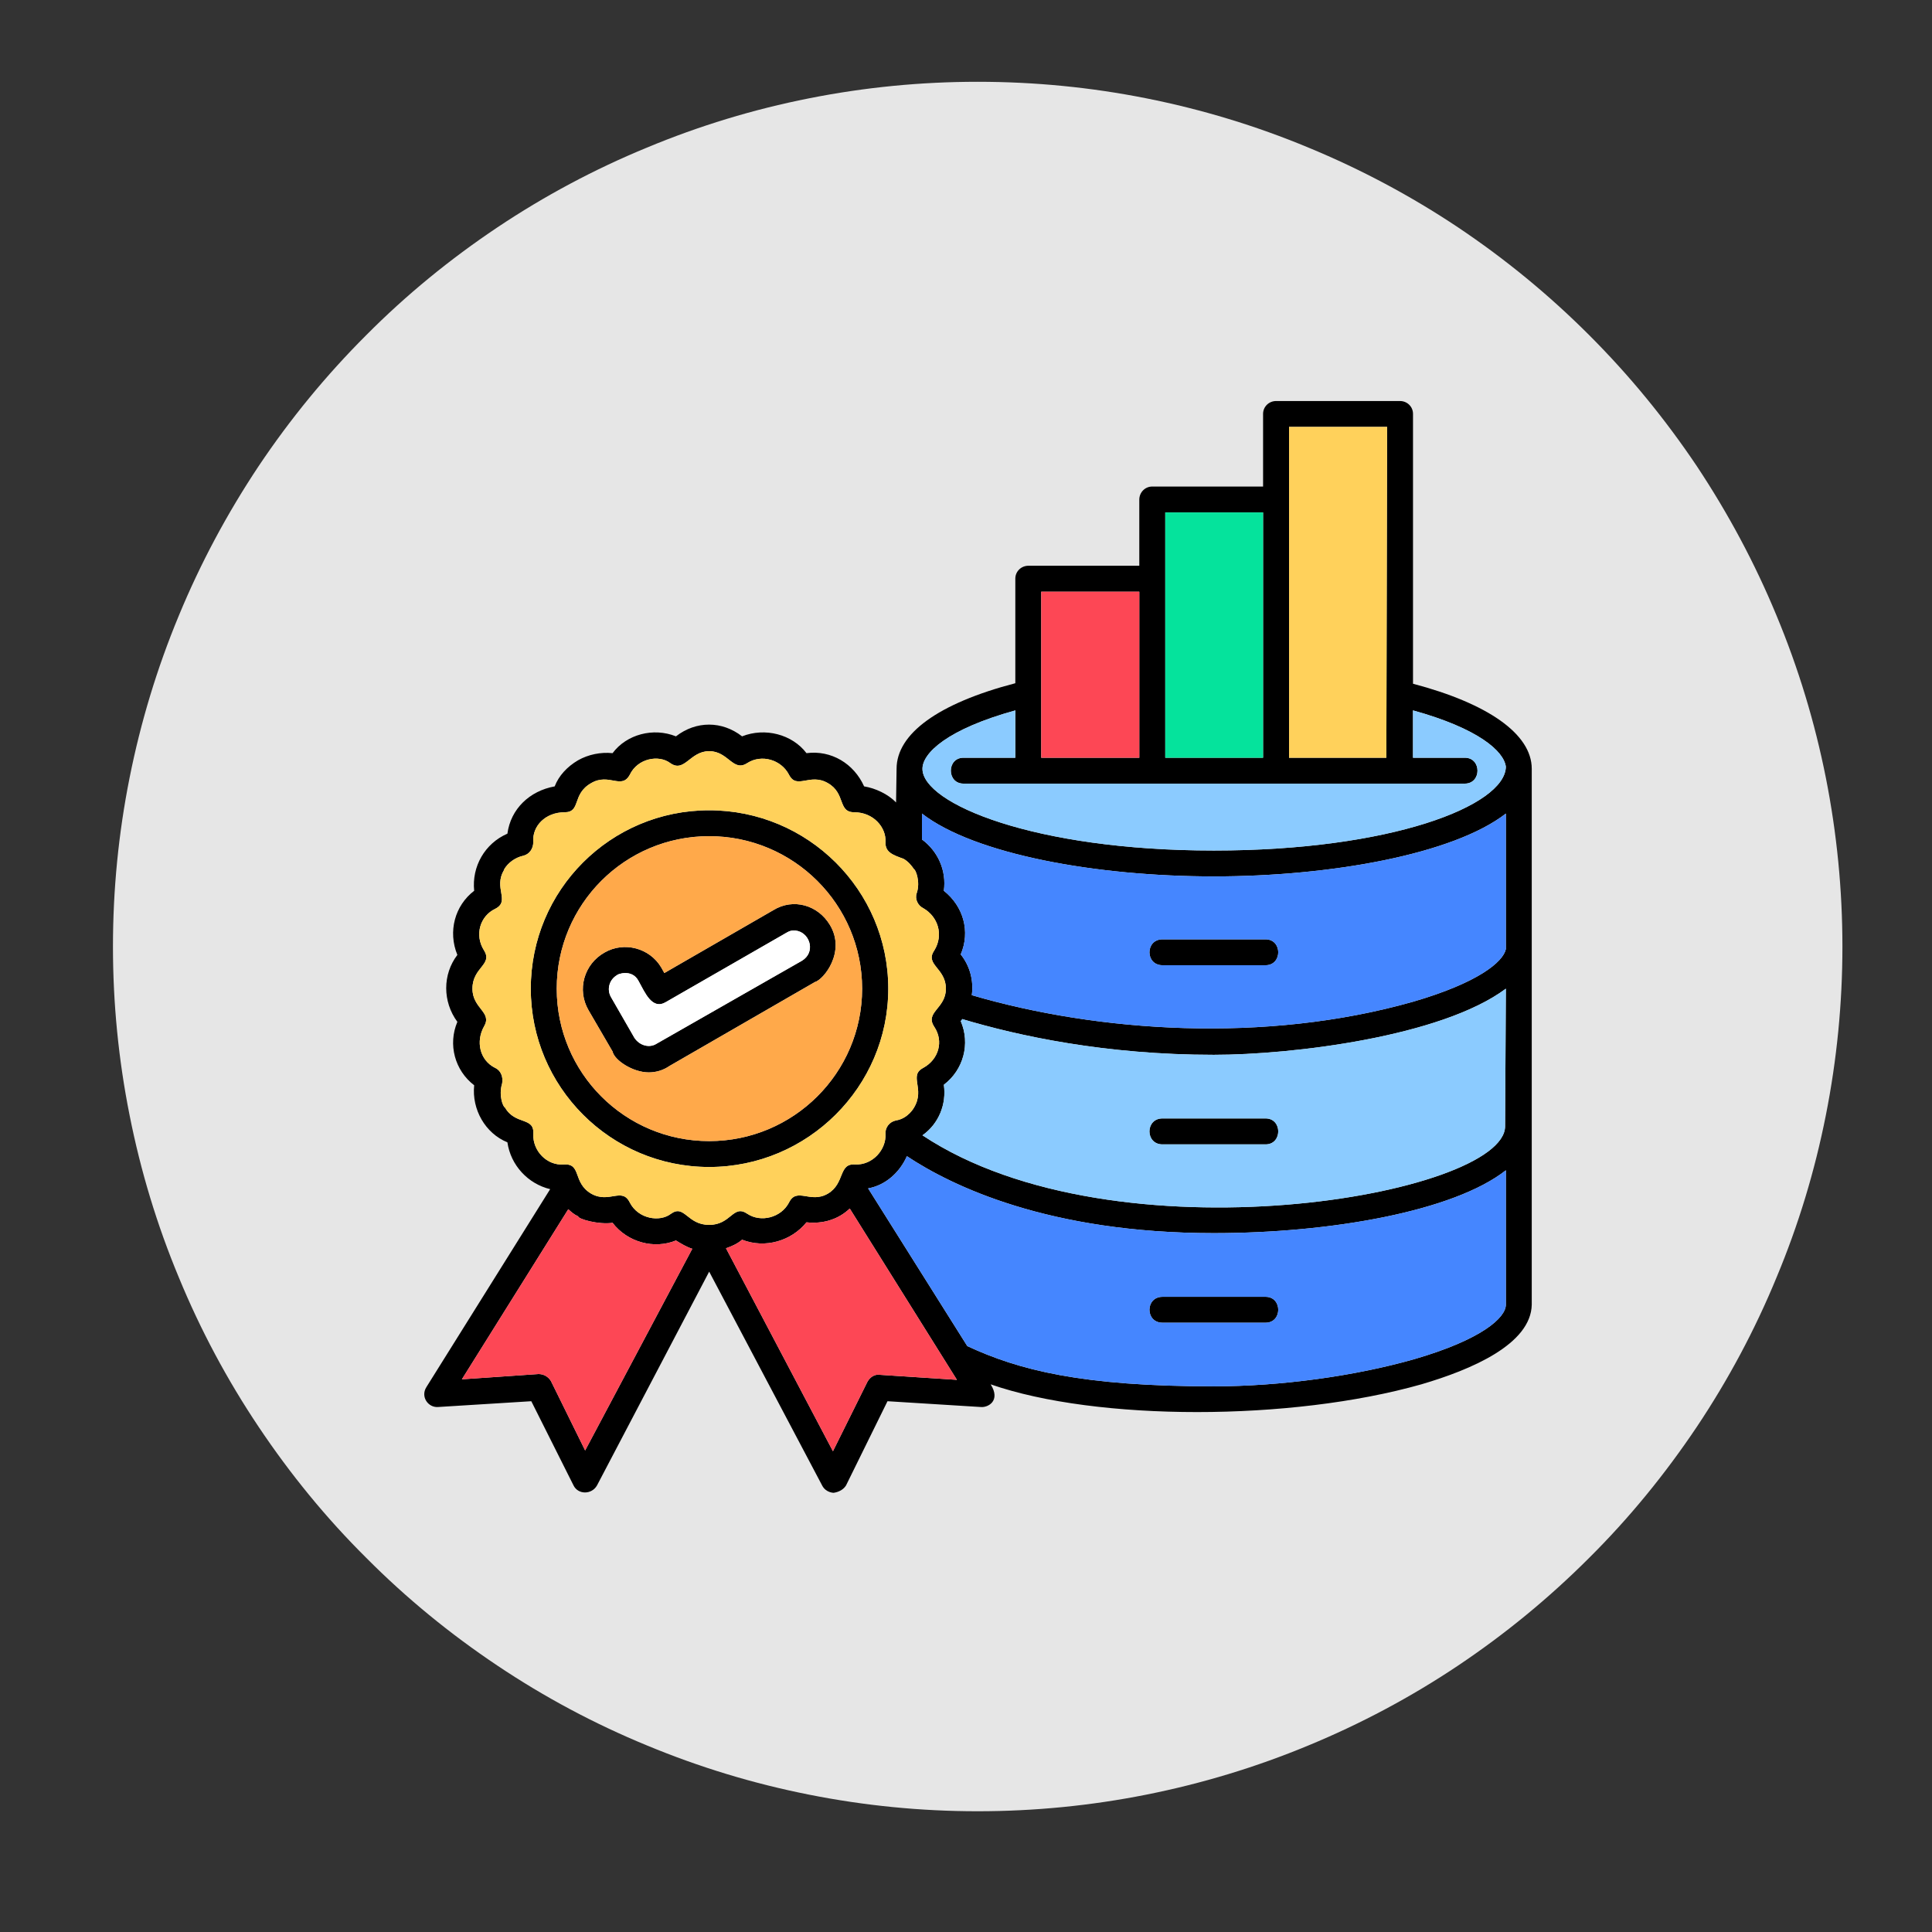
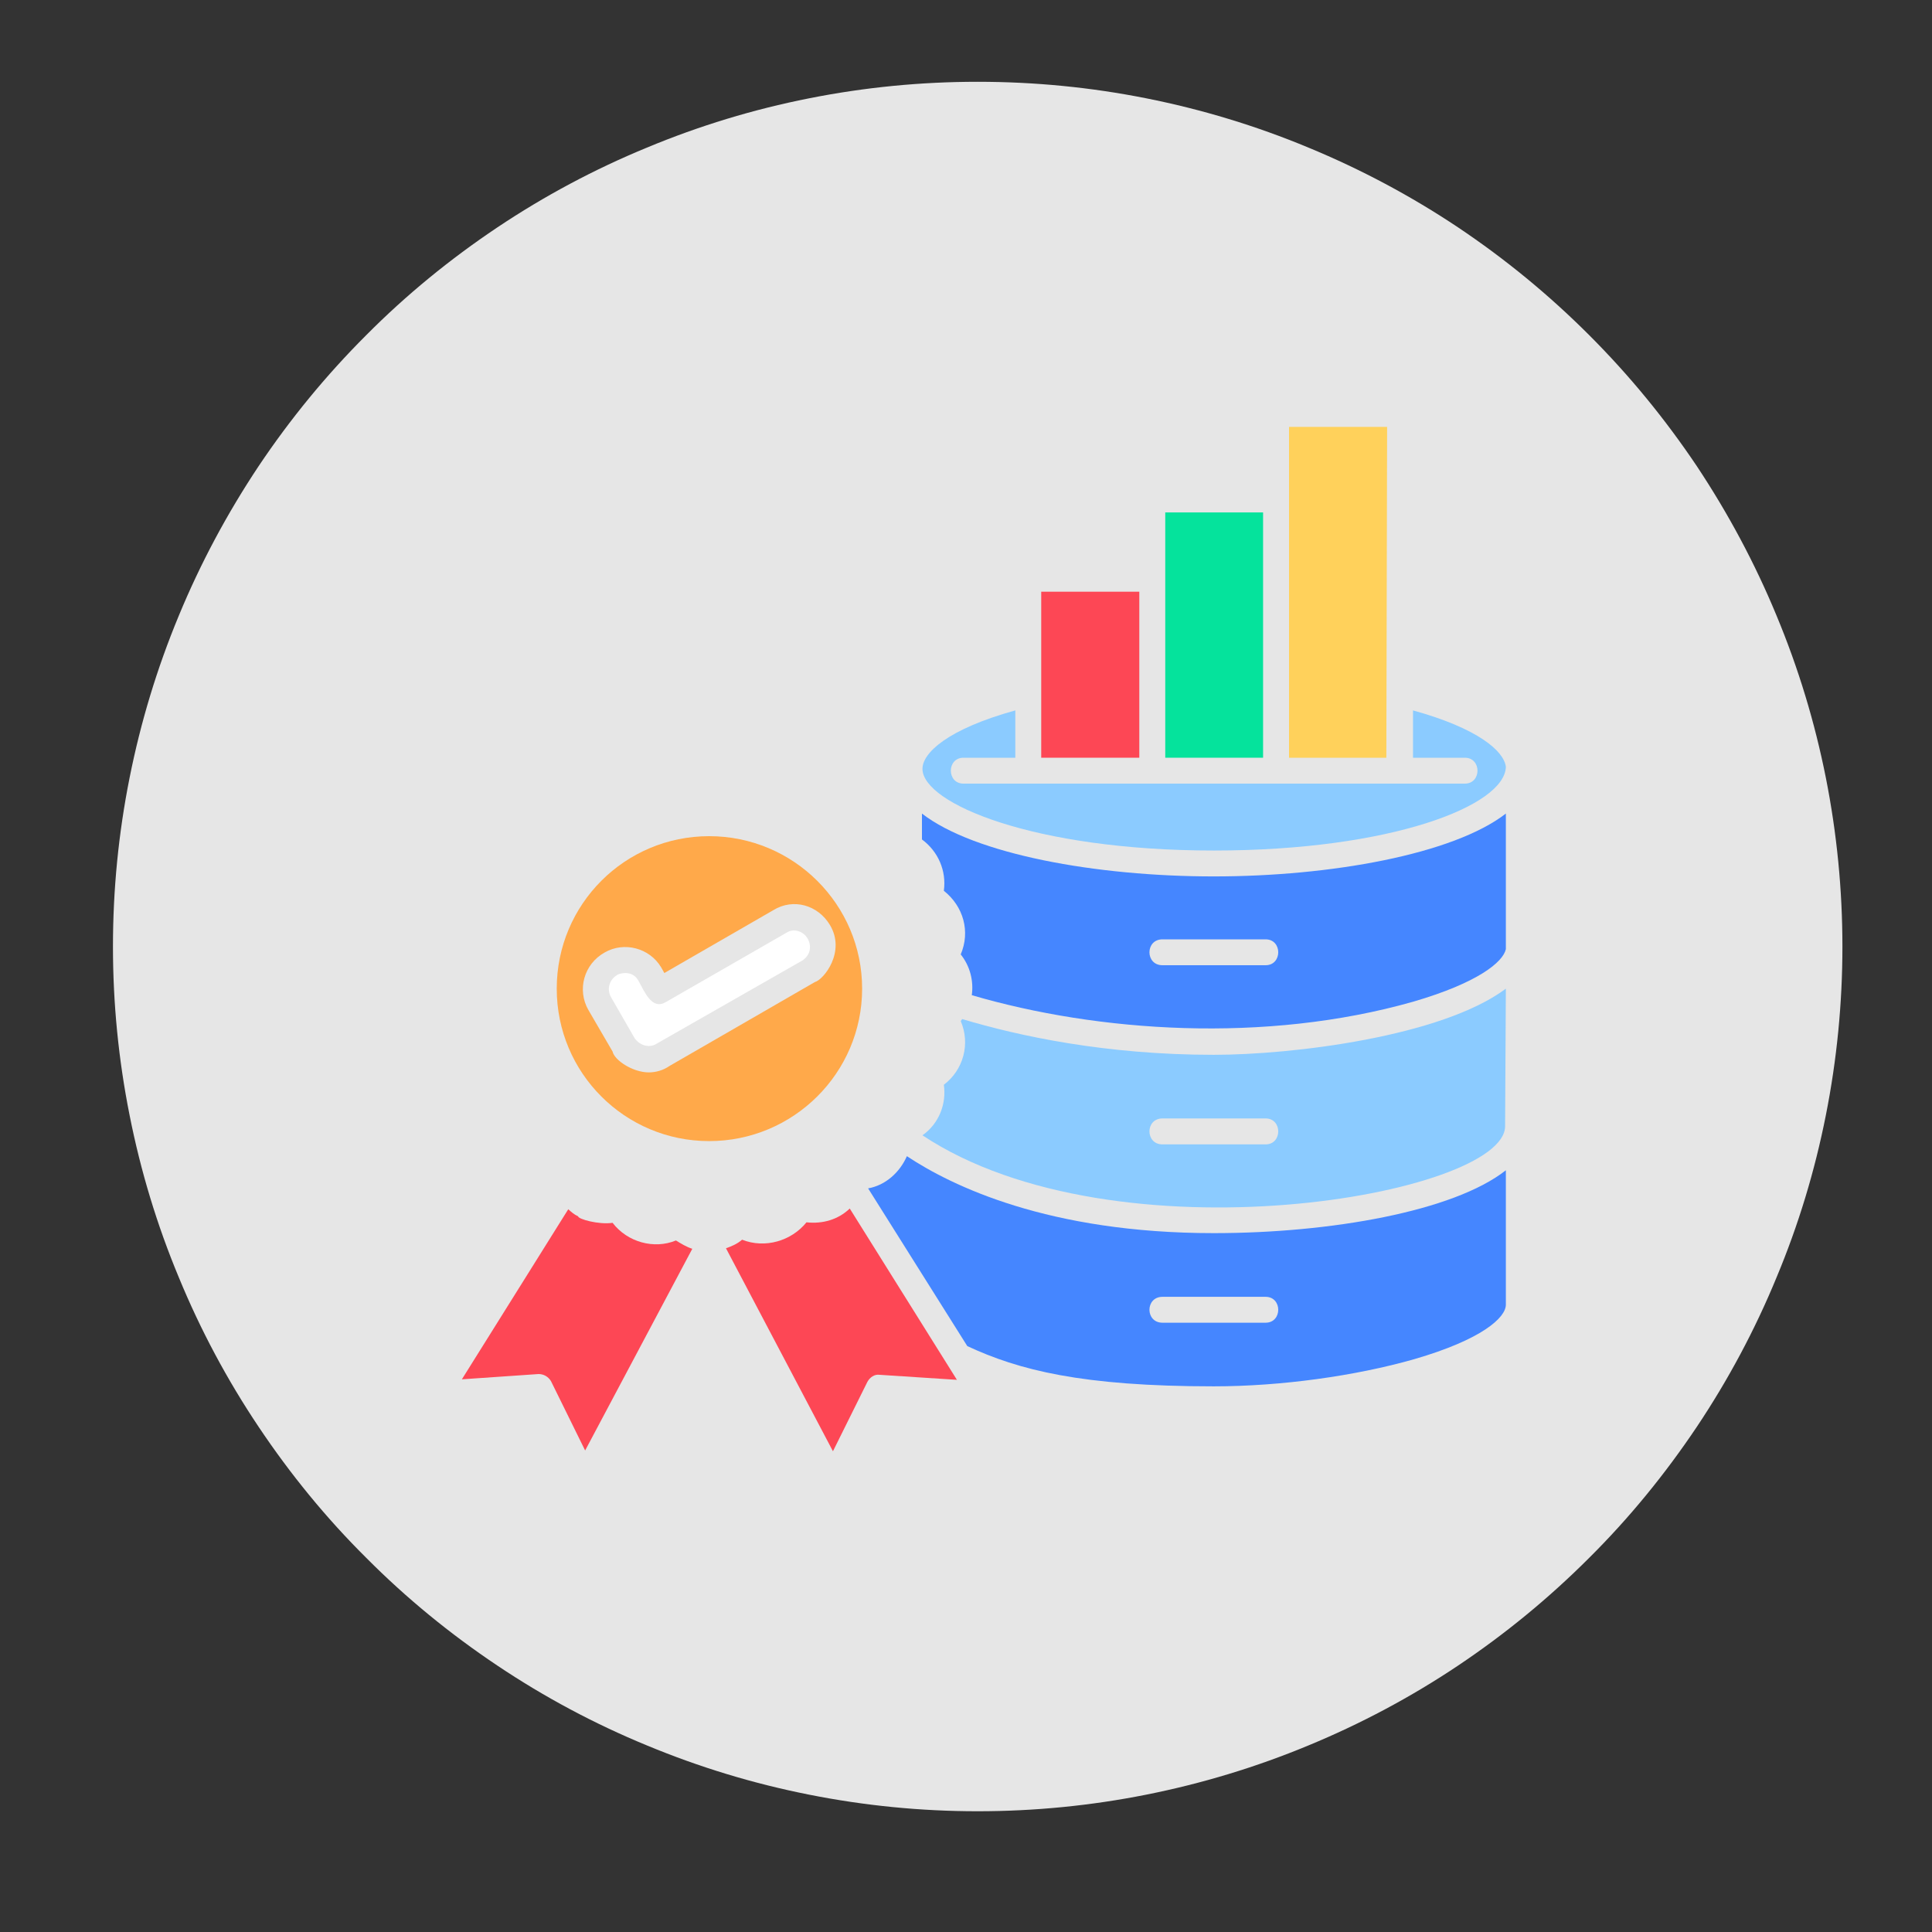
<svg xmlns="http://www.w3.org/2000/svg" width="40" zoomAndPan="magnify" viewBox="0 0 30 30" height="40" preserveAspectRatio="xMidYMid meet" version="1.0">
  <rect x="0" y="0" width="30" height="30" fill="#333333" stroke="none" />
  <defs>
    <clipPath id="3786445573">
      <path d="M 1.754 1.27 L 28.609 1.27 L 28.609 28.125 L 1.754 28.125 Z M 1.754 1.27 " clip-rule="nonzero" />
    </clipPath>
  </defs>
  <g clip-path="url(#3786445573)">
    <path fill="#e6e6e6" d="M 28.609 14.699 C 28.609 15.578 28.523 16.453 28.352 17.316 C 28.18 18.184 27.926 19.023 27.586 19.836 C 27.25 20.652 26.836 21.426 26.348 22.156 C 25.855 22.891 25.301 23.57 24.676 24.191 C 24.051 24.816 23.375 25.371 22.641 25.863 C 21.91 26.352 21.133 26.766 20.32 27.102 C 19.504 27.441 18.664 27.695 17.801 27.867 C 16.938 28.039 16.062 28.125 15.18 28.125 C 14.301 28.125 13.426 28.039 12.562 27.867 C 11.695 27.695 10.859 27.441 10.043 27.102 C 9.227 26.766 8.453 26.352 7.723 25.863 C 6.988 25.371 6.309 24.816 5.688 24.191 C 5.062 23.57 4.508 22.891 4.016 22.156 C 3.527 21.426 3.113 20.652 2.777 19.836 C 2.438 19.023 2.184 18.184 2.012 17.316 C 1.84 16.453 1.754 15.578 1.754 14.699 C 1.754 13.816 1.84 12.941 2.012 12.078 C 2.184 11.215 2.438 10.375 2.777 9.559 C 3.113 8.746 3.527 7.973 4.016 7.238 C 4.508 6.504 5.062 5.828 5.688 5.203 C 6.309 4.578 6.988 4.023 7.723 3.531 C 8.453 3.043 9.227 2.629 10.043 2.293 C 10.859 1.953 11.695 1.699 12.562 1.527 C 13.426 1.355 14.301 1.27 15.18 1.27 C 16.062 1.27 16.938 1.355 17.801 1.527 C 18.664 1.699 19.504 1.953 20.32 2.293 C 21.133 2.629 21.91 3.043 22.641 3.531 C 23.375 4.023 24.051 4.578 24.676 5.203 C 25.301 5.828 25.855 6.504 26.348 7.238 C 26.836 7.973 27.25 8.746 27.586 9.559 C 27.926 10.375 28.18 11.215 28.352 12.078 C 28.523 12.941 28.609 13.816 28.609 14.699 Z M 28.609 14.699 " fill-opacity="1" fill-rule="nonzero" />
  </g>
-   <path fill="#000000" d="M 18.848 13.609 C 17.023 13.609 15.133 13.266 14.316 12.633 L 14.316 13.035 C 14.566 13.219 14.699 13.52 14.656 13.832 C 14.961 14.074 15.07 14.465 14.918 14.82 C 15.062 15 15.121 15.23 15.09 15.453 C 17.047 16.027 19.645 16.207 21.941 15.555 C 22.949 15.262 23.34 14.938 23.383 14.738 L 23.383 12.633 C 22.566 13.266 20.66 13.609 18.848 13.609 Z M 14.031 13.336 C 13.871 13.277 13.742 13.238 13.75 13.074 C 13.762 12.844 13.559 12.613 13.266 12.613 C 13.004 12.613 13.137 12.32 12.855 12.16 C 12.574 11.996 12.371 12.27 12.25 12.027 C 12.129 11.797 11.828 11.707 11.605 11.848 C 11.383 11.996 11.312 11.664 11.012 11.664 C 10.711 11.664 10.629 12.008 10.406 11.848 C 10.227 11.715 9.902 11.777 9.781 12.027 C 9.652 12.27 9.461 11.996 9.18 12.16 C 8.875 12.332 9.027 12.613 8.766 12.613 C 8.473 12.613 8.262 12.824 8.281 13.074 C 8.281 13.176 8.223 13.266 8.121 13.289 C 8 13.316 7.887 13.398 7.828 13.5 C 7.828 13.5 7.828 13.508 7.828 13.508 C 7.656 13.789 7.93 13.992 7.688 14.113 C 7.457 14.223 7.363 14.516 7.516 14.758 C 7.656 14.98 7.336 15.02 7.336 15.352 C 7.336 15.664 7.648 15.715 7.516 15.938 C 7.387 16.168 7.445 16.461 7.688 16.582 C 7.777 16.621 7.816 16.723 7.797 16.824 C 7.738 17.016 7.816 17.195 7.84 17.195 C 8 17.477 8.301 17.336 8.281 17.609 C 8.27 17.871 8.492 18.102 8.754 18.082 C 9.035 18.062 8.887 18.363 9.18 18.535 C 9.461 18.695 9.66 18.426 9.781 18.676 C 9.914 18.93 10.246 18.98 10.418 18.848 C 10.629 18.695 10.668 19.02 11.012 19.02 C 11.355 19.02 11.383 18.695 11.605 18.848 C 11.816 18.988 12.129 18.906 12.25 18.676 C 12.371 18.426 12.582 18.695 12.855 18.535 C 13.125 18.375 13.016 18.062 13.277 18.082 C 13.551 18.094 13.762 17.852 13.75 17.609 C 13.742 17.508 13.812 17.418 13.914 17.398 C 14.105 17.367 14.195 17.195 14.195 17.195 C 14.367 16.902 14.105 16.703 14.336 16.582 C 14.578 16.449 14.656 16.168 14.508 15.945 C 14.355 15.715 14.688 15.664 14.688 15.352 C 14.688 15.031 14.355 14.98 14.508 14.758 C 14.656 14.516 14.566 14.234 14.336 14.102 C 14.254 14.062 14.203 13.961 14.234 13.871 C 14.297 13.691 14.215 13.5 14.195 13.5 C 14.152 13.438 14.105 13.379 14.031 13.336 Z M 13.914 12.461 L 13.922 11.938 C 13.922 11.395 14.566 10.922 15.766 10.609 L 15.766 8.984 C 15.766 8.875 15.855 8.785 15.969 8.785 L 17.691 8.785 L 17.691 7.758 C 17.691 7.645 17.781 7.555 17.891 7.555 L 19.613 7.555 L 19.613 6.426 C 19.613 6.316 19.703 6.227 19.816 6.227 L 21.738 6.227 C 21.852 6.227 21.941 6.316 21.941 6.426 L 21.941 10.617 C 23.098 10.922 23.785 11.395 23.785 11.938 L 23.785 20.258 C 23.773 20.871 22.855 21.266 22.07 21.496 C 20.047 22.07 17.035 22.07 15.383 21.496 C 15.543 21.75 15.344 21.859 15.23 21.848 L 13.781 21.758 L 13.137 23.066 C 13.098 23.129 13.027 23.168 12.945 23.18 C 12.945 23.18 12.824 23.18 12.766 23.066 L 11.012 19.746 L 9.27 23.066 C 9.188 23.211 8.977 23.211 8.906 23.066 L 8.25 21.758 L 6.801 21.848 C 6.648 21.859 6.527 21.688 6.621 21.539 L 8.543 18.465 C 8.199 18.383 7.93 18.094 7.879 17.738 C 7.535 17.598 7.324 17.227 7.363 16.852 C 7.062 16.621 6.953 16.219 7.102 15.867 C 6.871 15.555 6.871 15.129 7.102 14.828 C 6.953 14.465 7.062 14.062 7.363 13.832 C 7.324 13.457 7.527 13.098 7.879 12.945 C 7.93 12.562 8.223 12.281 8.613 12.211 C 8.676 12.047 8.805 11.906 8.977 11.805 C 9.137 11.715 9.328 11.676 9.512 11.695 C 9.73 11.402 10.145 11.293 10.496 11.434 C 10.809 11.191 11.211 11.191 11.523 11.434 C 11.879 11.293 12.301 11.402 12.523 11.695 C 12.906 11.645 13.258 11.855 13.418 12.211 C 13.59 12.238 13.793 12.332 13.914 12.461 Z M 8.824 18.777 L 7.172 21.418 L 8.363 21.336 C 8.441 21.336 8.512 21.375 8.555 21.445 L 9.086 22.523 L 10.75 19.391 C 10.66 19.363 10.578 19.312 10.496 19.262 C 10.156 19.402 9.742 19.289 9.512 18.988 C 9.297 19.02 8.977 18.93 8.977 18.887 C 8.914 18.859 8.867 18.816 8.824 18.777 Z M 11.273 19.383 L 12.934 22.535 L 13.469 21.457 C 13.508 21.387 13.578 21.336 13.66 21.348 L 14.859 21.426 L 13.195 18.766 C 13.016 18.938 12.773 19.008 12.523 18.98 C 12.289 19.27 11.879 19.391 11.523 19.25 C 11.453 19.312 11.363 19.352 11.273 19.383 Z M 13.48 18.453 L 15.02 20.902 C 15.816 21.273 16.793 21.527 18.848 21.527 C 19.887 21.527 21.043 21.367 21.961 21.105 C 23.008 20.801 23.383 20.461 23.383 20.258 L 23.383 18.172 C 22.574 18.809 20.66 19.148 18.848 19.148 C 16.281 19.148 14.777 18.414 14.082 17.953 C 13.973 18.203 13.75 18.406 13.48 18.453 Z M 14.324 17.629 C 17.328 19.625 23.371 18.555 23.371 17.488 L 23.383 15.352 C 22.383 16.098 20.066 16.379 18.848 16.379 C 17.164 16.379 15.816 16.086 14.941 15.824 C 14.941 15.836 14.93 15.848 14.918 15.855 C 15.07 16.207 14.961 16.613 14.656 16.844 C 14.699 17.145 14.578 17.449 14.324 17.629 Z M 10.074 16.652 C 9.824 16.652 9.539 16.461 9.512 16.328 L 9.137 15.684 C 8.957 15.371 9.066 14.969 9.391 14.789 C 9.691 14.617 10.086 14.719 10.266 15.02 L 10.316 15.109 L 12.008 14.133 C 12.32 13.941 12.703 14.055 12.887 14.363 C 13.137 14.777 12.793 15.211 12.652 15.25 L 10.398 16.551 C 10.297 16.621 10.184 16.652 10.074 16.652 Z M 9.852 16.117 C 9.934 16.238 10.086 16.277 10.195 16.207 L 12.453 14.918 C 12.664 14.789 12.582 14.508 12.391 14.457 C 12.281 14.426 12.219 14.484 12.211 14.484 L 10.336 15.562 C 10.125 15.684 10.016 15.414 9.914 15.23 C 9.812 15.039 9.582 15.129 9.582 15.141 C 9.461 15.211 9.418 15.363 9.488 15.484 Z M 11.012 18.121 C 9.48 18.121 8.242 16.875 8.242 15.352 C 8.242 13.82 9.48 12.582 11.012 12.582 C 12.543 12.582 13.793 13.82 13.793 15.352 C 13.793 16.875 12.543 18.121 11.012 18.121 Z M 11.012 12.984 C 9.703 12.984 8.645 14.043 8.645 15.352 C 8.645 16.66 9.703 17.719 11.012 17.719 C 12.32 17.719 13.387 16.66 13.387 15.352 C 13.387 14.043 12.32 12.984 11.012 12.984 Z M 22.746 12.168 C 20.148 12.168 17.547 12.168 14.961 12.168 C 14.699 12.168 14.699 11.766 14.961 11.766 L 15.766 11.766 L 15.766 11.031 C 14.707 11.324 14.324 11.695 14.324 11.938 C 14.324 12.473 16.047 13.207 18.848 13.207 C 21.598 13.207 23.371 12.512 23.383 11.906 C 23.352 11.664 22.957 11.312 21.941 11.031 L 21.941 11.766 L 22.746 11.766 C 23.008 11.766 23.008 12.168 22.746 12.168 Z M 20.016 7.719 L 20.016 11.766 L 21.527 11.766 L 21.539 6.629 L 20.016 6.629 Z M 19.613 7.957 L 18.094 7.957 L 18.094 11.766 L 19.613 11.766 Z M 17.691 9.188 L 16.168 9.188 L 16.168 11.766 L 17.691 11.766 Z M 19.652 20.539 L 18.051 20.539 C 17.781 20.539 17.781 20.137 18.051 20.137 L 19.652 20.137 C 19.914 20.137 19.914 20.539 19.652 20.539 Z M 19.652 17.77 L 18.051 17.77 C 17.781 17.77 17.781 17.367 18.051 17.367 L 19.652 17.367 C 19.914 17.367 19.914 17.77 19.652 17.77 Z M 19.652 14.988 L 18.051 14.988 C 17.781 14.988 17.781 14.586 18.051 14.586 L 19.652 14.586 C 19.914 14.586 19.914 14.988 19.652 14.988 Z M 19.652 14.988 " fill-opacity="1" fill-rule="evenodd" />
  <path fill="#ffa94a" d="M 11.012 17.719 C 12.32 17.719 13.387 16.66 13.387 15.352 C 13.387 14.043 12.32 12.984 11.012 12.984 C 9.703 12.984 8.645 14.043 8.645 15.352 C 8.645 16.66 9.703 17.719 11.012 17.719 Z M 10.398 16.551 C 10.297 16.621 10.184 16.652 10.074 16.652 C 9.824 16.652 9.539 16.461 9.512 16.328 L 9.137 15.684 C 8.957 15.371 9.066 14.969 9.391 14.789 C 9.691 14.617 10.086 14.719 10.266 15.02 L 10.316 15.109 L 12.008 14.133 C 12.32 13.941 12.703 14.055 12.887 14.363 C 13.137 14.777 12.793 15.211 12.652 15.25 Z M 10.398 16.551 " fill-opacity="1" fill-rule="evenodd" />
  <path fill="#ffffff" d="M 10.195 16.207 L 12.453 14.918 C 12.664 14.789 12.582 14.508 12.391 14.457 C 12.281 14.426 12.219 14.484 12.211 14.484 L 10.336 15.562 C 10.125 15.684 10.016 15.414 9.914 15.23 C 9.812 15.039 9.582 15.129 9.582 15.141 C 9.461 15.211 9.418 15.363 9.488 15.484 L 9.852 16.117 C 9.934 16.238 10.086 16.277 10.195 16.207 Z M 10.195 16.207 " fill-opacity="1" fill-rule="evenodd" />
-   <path fill="#ffd15b" d="M 11.012 12.582 C 12.543 12.582 13.793 13.82 13.793 15.352 C 13.793 16.875 12.543 18.121 11.012 18.121 C 9.48 18.121 8.242 16.875 8.242 15.352 C 8.242 13.82 9.48 12.582 11.012 12.582 Z M 13.75 13.074 C 13.762 12.844 13.559 12.613 13.266 12.613 C 13.004 12.613 13.137 12.32 12.855 12.16 C 12.574 11.996 12.371 12.27 12.25 12.027 C 12.129 11.797 11.828 11.707 11.605 11.848 C 11.383 11.996 11.312 11.664 11.012 11.664 C 10.711 11.664 10.629 12.008 10.406 11.848 C 10.227 11.715 9.902 11.777 9.781 12.027 C 9.652 12.27 9.461 11.996 9.18 12.16 C 8.875 12.332 9.027 12.613 8.766 12.613 C 8.473 12.613 8.262 12.824 8.281 13.074 C 8.281 13.176 8.223 13.266 8.121 13.289 C 8 13.316 7.887 13.398 7.828 13.5 C 7.828 13.5 7.828 13.508 7.828 13.508 C 7.656 13.789 7.93 13.992 7.688 14.113 C 7.457 14.223 7.363 14.516 7.516 14.758 C 7.656 14.98 7.336 15.02 7.336 15.352 C 7.336 15.664 7.648 15.715 7.516 15.938 C 7.387 16.168 7.445 16.461 7.688 16.582 C 7.777 16.621 7.816 16.723 7.797 16.824 C 7.738 17.016 7.816 17.195 7.84 17.195 C 8 17.477 8.301 17.336 8.281 17.609 C 8.27 17.871 8.492 18.102 8.754 18.082 C 9.035 18.062 8.887 18.363 9.18 18.535 C 9.461 18.695 9.66 18.426 9.781 18.676 C 9.914 18.93 10.246 18.98 10.418 18.848 C 10.629 18.695 10.668 19.02 11.012 19.02 C 11.355 19.02 11.383 18.695 11.605 18.848 C 11.816 18.988 12.129 18.906 12.25 18.676 C 12.371 18.426 12.582 18.695 12.855 18.535 C 13.125 18.375 13.016 18.062 13.277 18.082 C 13.551 18.094 13.762 17.852 13.75 17.609 C 13.742 17.508 13.812 17.418 13.914 17.398 C 14.105 17.367 14.195 17.195 14.195 17.195 C 14.367 16.902 14.105 16.703 14.336 16.582 C 14.578 16.449 14.656 16.168 14.508 15.945 C 14.355 15.715 14.688 15.664 14.688 15.352 C 14.688 15.031 14.355 14.98 14.508 14.758 C 14.656 14.516 14.566 14.234 14.336 14.102 C 14.254 14.062 14.203 13.961 14.234 13.871 C 14.297 13.691 14.215 13.5 14.195 13.5 C 14.152 13.438 14.105 13.379 14.031 13.336 C 13.871 13.277 13.742 13.238 13.75 13.074 Z M 13.75 13.074 " fill-opacity="1" fill-rule="evenodd" />
  <path fill="#fd4755" d="M 10.496 19.262 C 10.156 19.402 9.742 19.289 9.512 18.988 C 9.297 19.02 8.977 18.93 8.977 18.887 C 8.914 18.859 8.867 18.816 8.824 18.777 L 7.172 21.418 L 8.363 21.336 C 8.441 21.336 8.512 21.375 8.555 21.445 L 9.086 22.523 L 10.75 19.391 C 10.66 19.363 10.578 19.312 10.496 19.262 Z M 10.496 19.262 " fill-opacity="1" fill-rule="evenodd" />
  <path fill="#fd4755" d="M 11.273 19.383 L 12.934 22.535 L 13.469 21.457 C 13.508 21.387 13.578 21.336 13.66 21.348 L 14.859 21.426 L 13.195 18.766 C 13.016 18.938 12.773 19.008 12.523 18.98 C 12.289 19.27 11.879 19.391 11.523 19.25 C 11.453 19.312 11.363 19.352 11.273 19.383 Z M 11.273 19.383 " fill-opacity="1" fill-rule="evenodd" />
  <path fill="#4586ff" d="M 13.48 18.453 L 15.02 20.902 C 15.816 21.273 16.793 21.527 18.848 21.527 C 19.887 21.527 21.043 21.367 21.961 21.105 C 23.008 20.801 23.383 20.461 23.383 20.258 L 23.383 18.172 C 22.574 18.809 20.66 19.148 18.848 19.148 C 16.281 19.148 14.777 18.414 14.082 17.953 C 13.973 18.203 13.75 18.406 13.48 18.453 Z M 18.051 20.539 C 17.781 20.539 17.781 20.137 18.051 20.137 L 19.652 20.137 C 19.914 20.137 19.914 20.539 19.652 20.539 Z M 18.051 20.539 " fill-opacity="1" fill-rule="evenodd" />
  <path fill="#8bcbff" d="M 14.324 17.629 C 17.328 19.625 23.371 18.555 23.371 17.488 L 23.383 15.352 C 22.383 16.098 20.066 16.379 18.848 16.379 C 17.164 16.379 15.816 16.086 14.941 15.824 L 14.918 15.855 C 15.07 16.207 14.961 16.613 14.656 16.844 C 14.699 17.145 14.578 17.449 14.324 17.629 Z M 18.051 17.77 C 17.781 17.77 17.781 17.367 18.051 17.367 L 19.652 17.367 C 19.914 17.367 19.914 17.77 19.652 17.77 Z M 18.051 17.77 " fill-opacity="1" fill-rule="evenodd" />
  <path fill="#4586ff" d="M 15.09 15.453 C 17.047 16.027 19.645 16.207 21.941 15.555 C 22.949 15.262 23.34 14.938 23.383 14.738 L 23.383 12.633 C 22.566 13.266 20.66 13.609 18.848 13.609 C 17.023 13.609 15.133 13.266 14.316 12.633 L 14.316 13.035 C 14.566 13.219 14.699 13.52 14.656 13.832 C 14.961 14.074 15.07 14.465 14.918 14.82 C 15.062 15 15.121 15.23 15.09 15.453 Z M 19.652 14.988 L 18.051 14.988 C 17.781 14.988 17.781 14.586 18.051 14.586 L 19.652 14.586 C 19.914 14.586 19.914 14.988 19.652 14.988 Z M 19.652 14.988 " fill-opacity="1" fill-rule="evenodd" />
  <path fill="#8bcbff" d="M 18.848 13.207 C 21.598 13.207 23.371 12.512 23.383 11.906 C 23.352 11.664 22.957 11.312 21.941 11.031 L 21.941 11.766 L 22.746 11.766 C 23.008 11.766 23.008 12.168 22.746 12.168 L 14.961 12.168 C 14.699 12.168 14.699 11.766 14.961 11.766 L 15.766 11.766 L 15.766 11.031 C 14.707 11.324 14.324 11.695 14.324 11.938 C 14.324 12.473 16.047 13.207 18.848 13.207 Z M 18.848 13.207 " fill-opacity="1" fill-rule="evenodd" />
  <path fill="#fd4755" d="M 16.168 9.188 L 17.691 9.188 L 17.691 11.766 L 16.168 11.766 Z M 16.168 9.188 " fill-opacity="1" fill-rule="evenodd" />
  <path fill="#05e39c" d="M 18.094 7.957 L 19.613 7.957 L 19.613 11.766 L 18.094 11.766 Z M 18.094 7.957 " fill-opacity="1" fill-rule="evenodd" />
  <path fill="#ffd15b" d="M 20.016 7.719 L 20.016 11.766 L 21.527 11.766 L 21.539 6.629 L 20.016 6.629 Z M 20.016 7.719 " fill-opacity="1" fill-rule="evenodd" />
</svg>